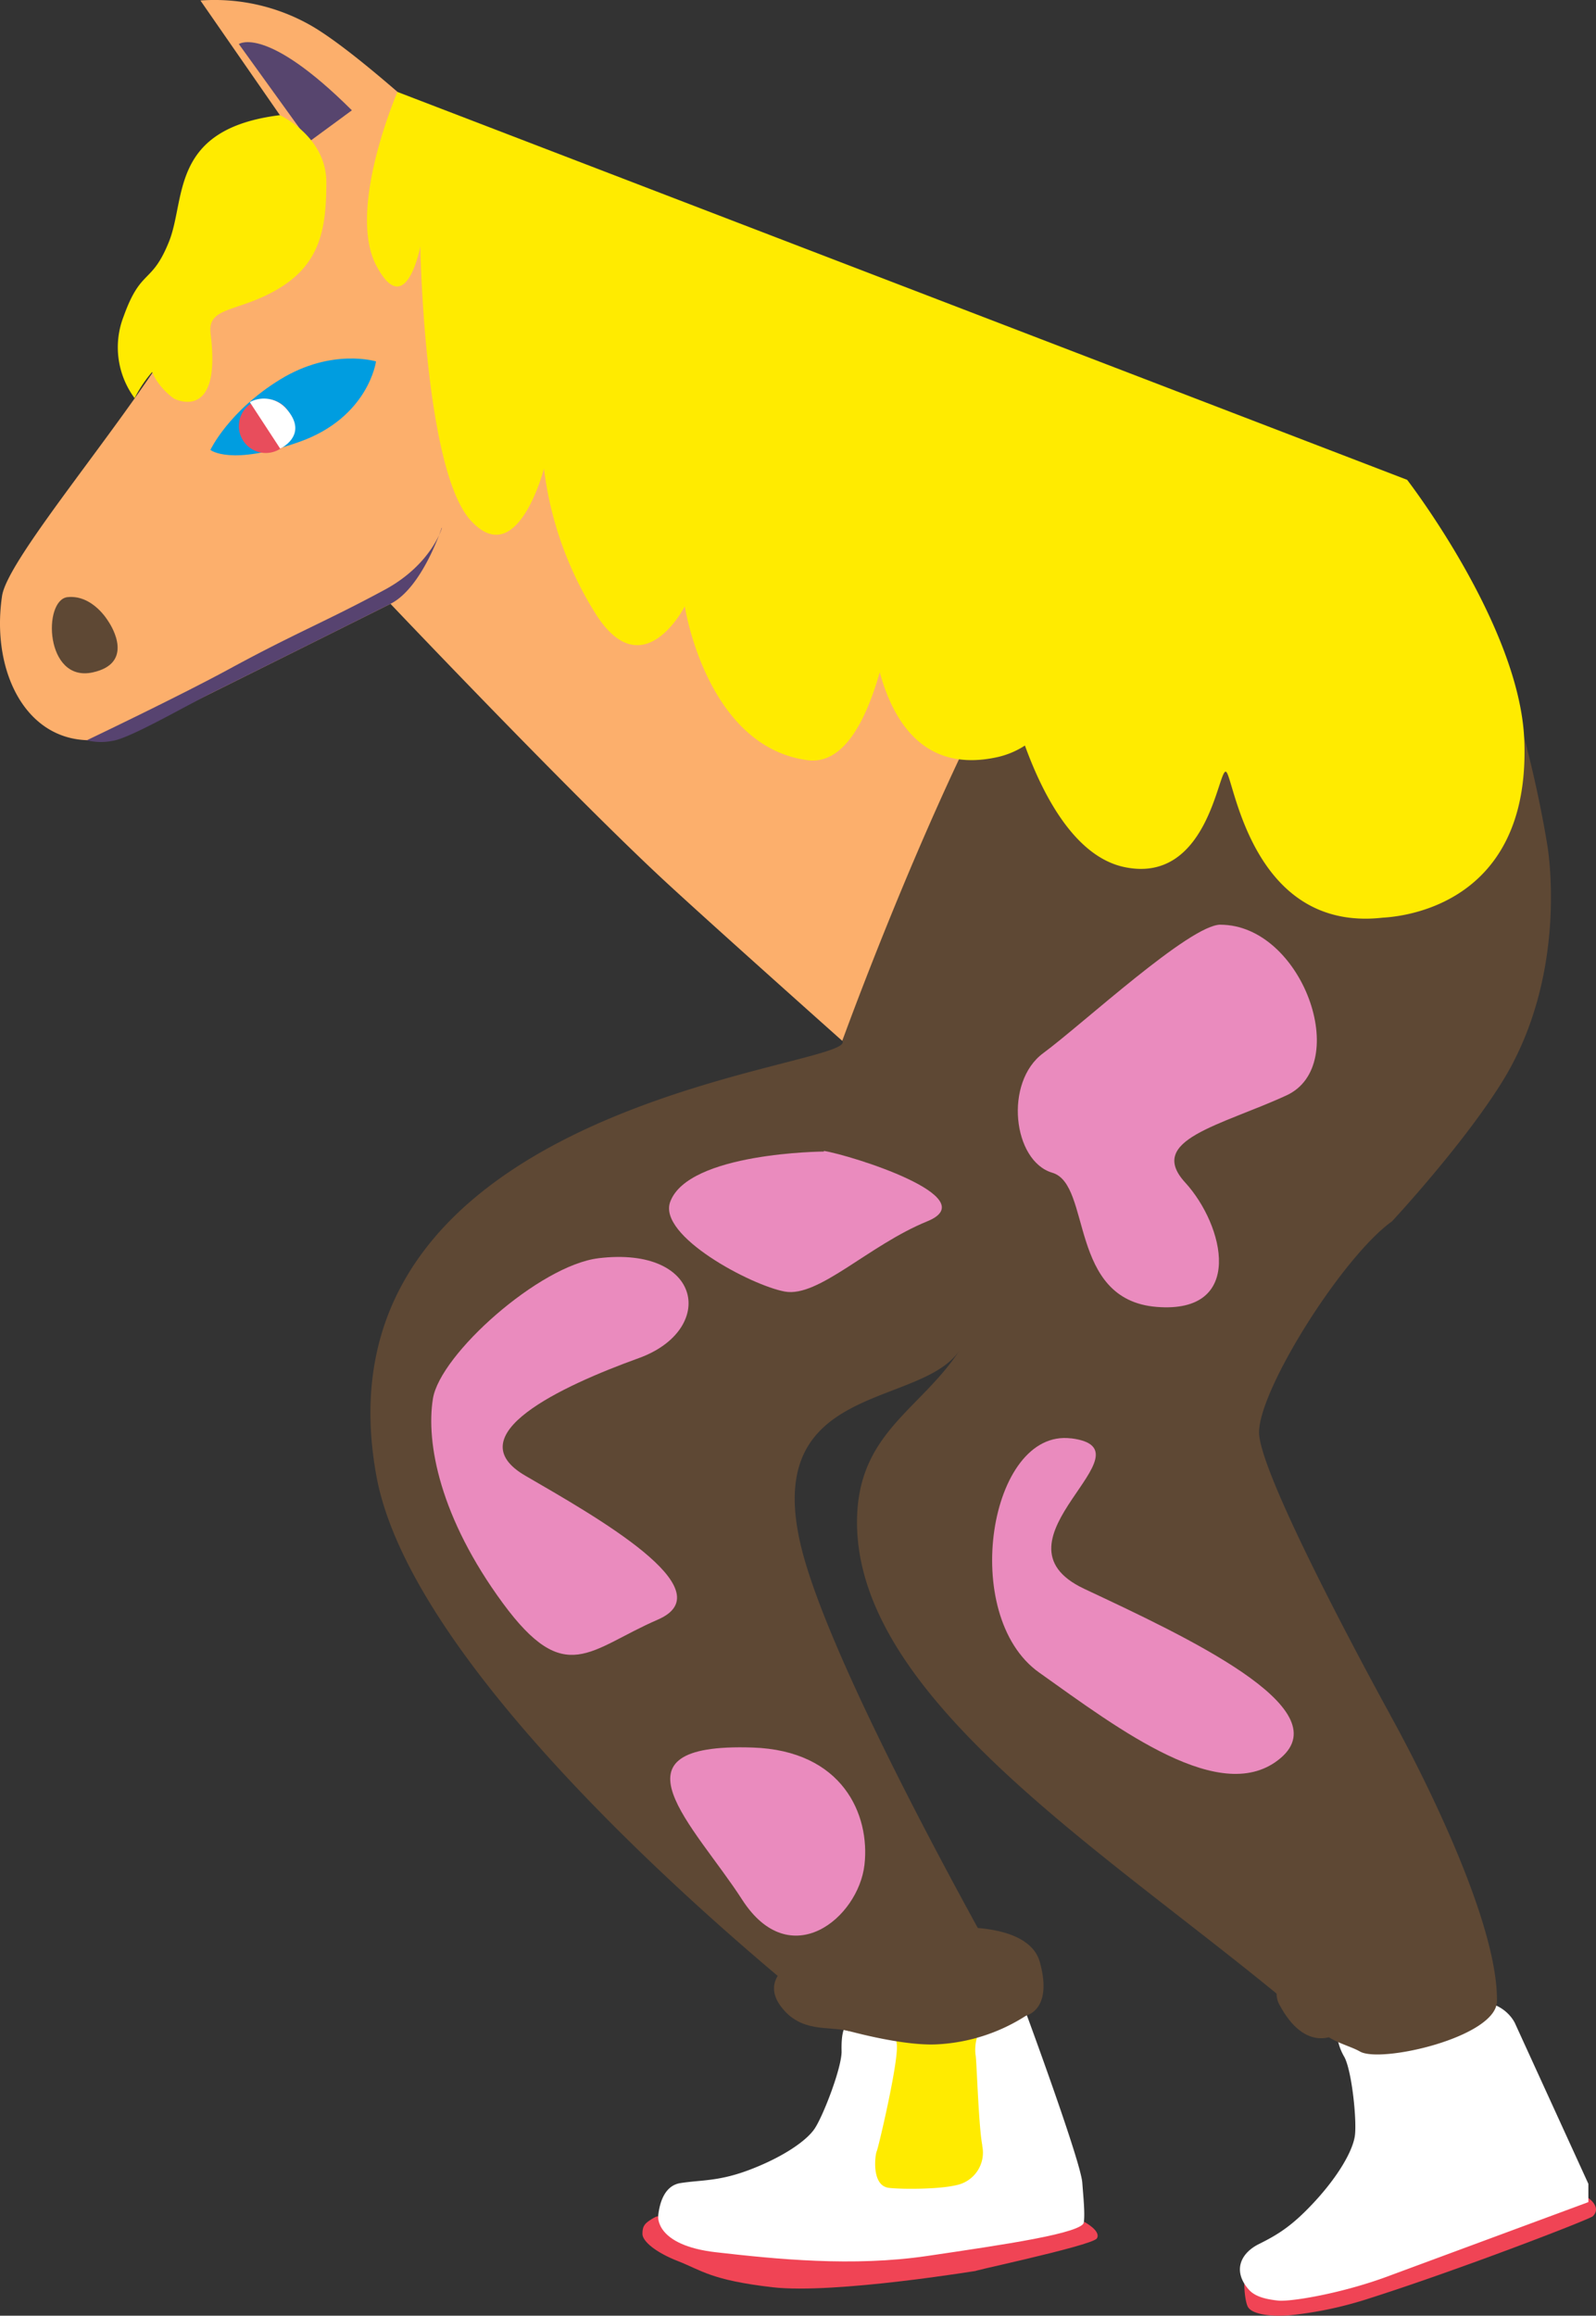
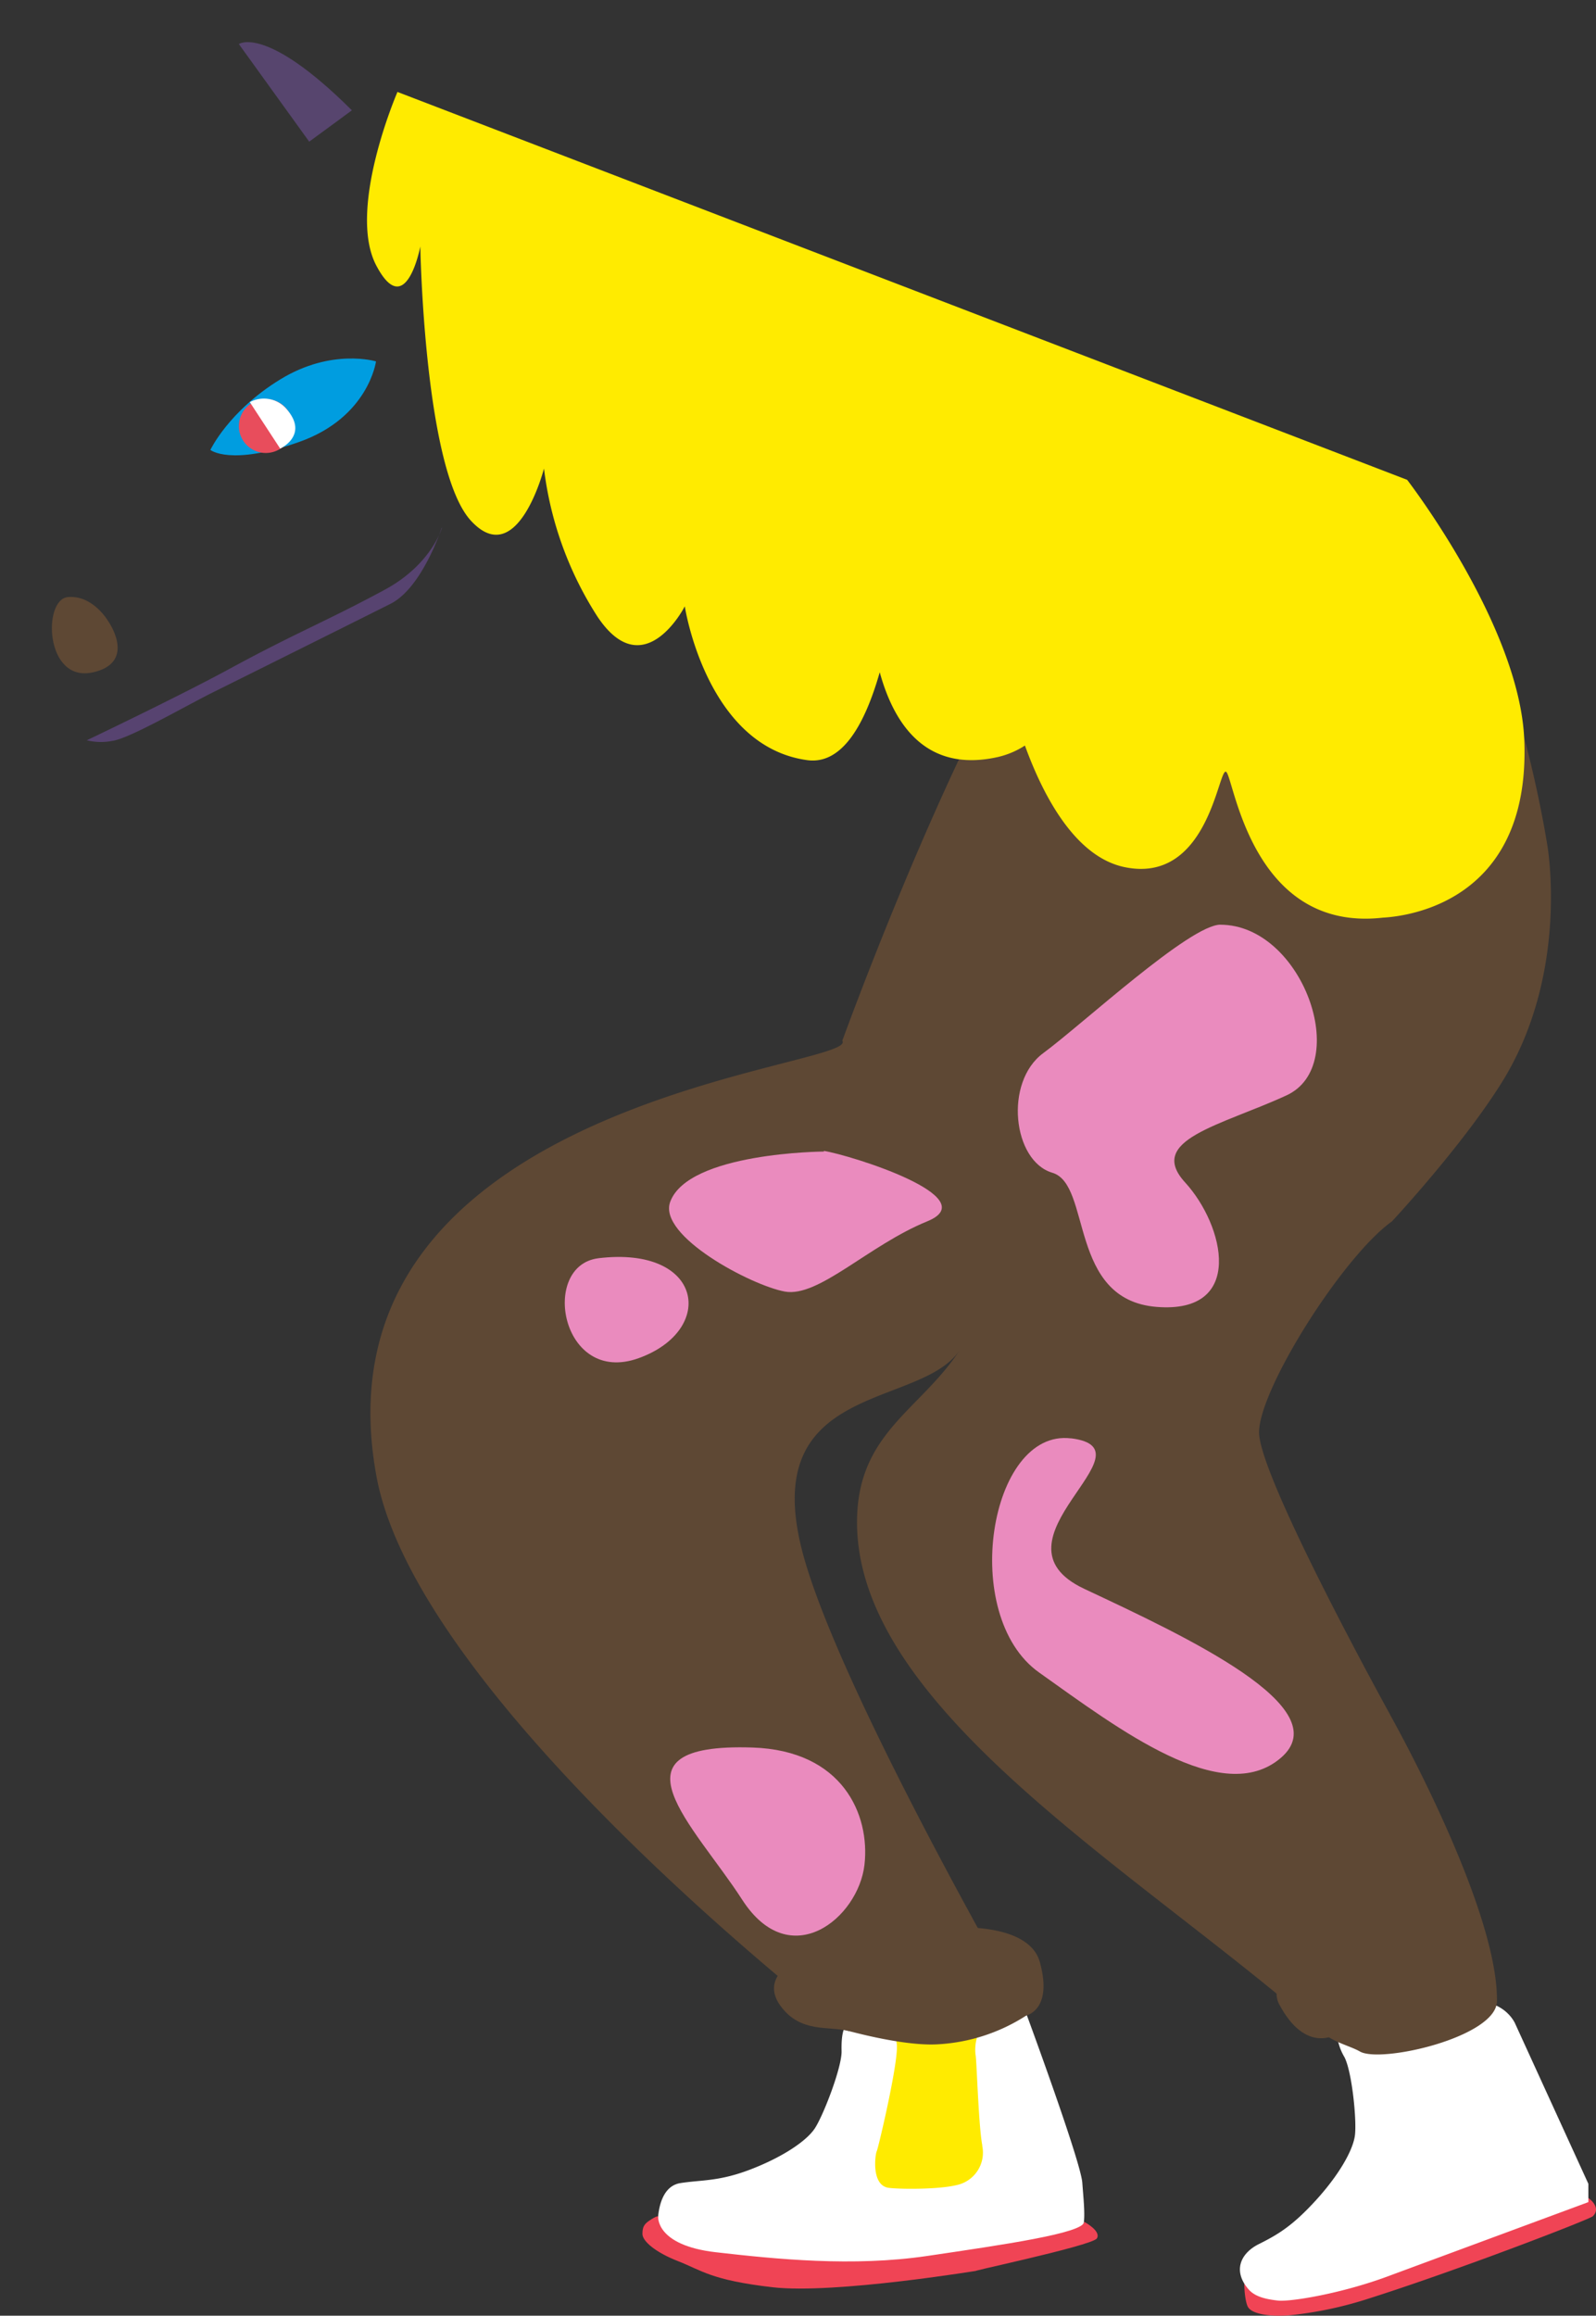
<svg xmlns="http://www.w3.org/2000/svg" width="349.34" height="506.76" viewBox="0 0 349.34 506.76">
  <rect x="0" y="0" width="349.34" height="506.76" fill="#333333" stroke="none" />
  <g id="Ebene_2" data-name="Ebene 2">
    <g id="Ebene_1-2" data-name="Ebene 1">
      <g id="Ebene_1-3" data-name="Ebene 1">
        <path d="M347.68,480.94c-8.45,1.41-45.27,15.43-58.42,20.2-12.46,4.53-14.76-1.3-14.76-1.3s0-7.6-1.79-3.08c-.64,1.64-.36,6.42.4,8s4.65,2.31,9.54,1.87a83.61,83.61,0,0,0,17-3.64c19.45-6.18,48.31-17.31,49-18,2-2-1-4-1-4" fill="#f04455" />
        <path d="M322.68,437.94c-7,0-7.24,4.29-14,7-5,2-16.07.11-16.07.11a12.32,12.32,0,0,0,1.66,5.11c1.66,3.15,2.73,13.86,2.3,17.15S293.05,476,288,481.53s-8.25,7.46-12.43,9.54-5.72,6-2.26,9.94c1.38,1.59,3.77,2.15,6.45,2.44s14.11-1.54,24.67-5.55l43.24-16v-4l-16-35s-2-5-9-5" fill="#fff" />
-         <path d="M238.22,100.57,107,38.39s-27.1-26.21-39.28-33A42.57,42.57,0,0,0,43.87.11L67.68,34.46s-16.58,17.41-28,37.18S1.68,122,.45,130.42c-3,20.14,9.17,39.21,31.22,28.48,7.73-3.76,53.8-26.76,53.8-26.76s39.4,41.52,59.79,60.44c10.34,9.58,39.11,35.21,39.11,35.21Z" fill="#fcaf6c" />
        <path d="M82.34,79.1s-9.69-3-21,3.93S46.05,98.46,46.05,98.46s4.38,3.6,19.5-1.77S82.3,79.1,82.3,79.1" fill="#009de0" />
        <path d="M52.28,93.22a5.9,5.9,0,1,0,5.91-5.89h0a5.89,5.89,0,0,0-5.9,5.88h0" fill="#e84d5c" />
        <path d="M77,24.16,67.68,31,52.28,9.64S58.18,5.38,77,24.12" fill="#57456e" />
        <path d="M61.34,98.19,54.68,88a6.52,6.52,0,0,1,8.15,1.64c4.81,5.66-1.52,8.54-1.52,8.54" fill="#fff" />
-         <path d="M61.25,25.2s10.18,4.65,10.18,14.69S70.13,57.55,61.25,63,45.32,66.9,46.09,73c2.51,19.71-8,14.23-8,14.23s-5-3.31-5.58-8.77,1.65-9.42,2.8-11.83,1.8,10.5-1.41,14.11a27.41,27.41,0,0,0-4.43,6.4,18.66,18.66,0,0,1-2.41-17.9c3.81-10.63,6.1-6.88,9.91-16.31s.1-24.75,24.33-27.73" fill="#ffeb00" />
        <path d="M96.68,115.51s-4.24,13.13-11.21,16.63-32.27,16.1-38.62,19.25-18.53,10.25-22.26,10.74A12.91,12.91,0,0,1,19,162s20.08-9.57,31.21-15.62c14.72-8,21.23-10.42,34-17.32,10.26-5.55,12.52-13.53,12.52-13.53" fill="#574370" />
        <path d="M215.85,445s-.16-1-4.77-.73-15.94,1.41-15.94,1.41-11.09,35.29-2.92,35.45,25.46,4.25,24.46-6.35-.81-29.78-.81-29.78" fill="#ffeb00" />
        <path d="M224.76,441s11.81,32,12.14,36.66,1,9.8-.57,10.77-15.13,2.83-19.67,3.48-32,5.91-43.7,4.93-23.55-4.69-25.82-6.15-3.23-3.88-3.15-4.85.32-7.37,4.93-8.1,8.42-.32,15.38-3,12.14-6.15,14-8.9,6-13.44,5.91-17,.49-4.69.49-4.69,5.09-1.22,7-1,4.29.4,4.61,4.37-4.08,22.62-4.41,23.26-1.28,7.53,2.67,8c2.35.3,10.71.38,14.75-.59A7.26,7.26,0,0,0,215,469.6c0-.06,0-.12,0-.18-.81-4.21-1.21-18.29-1.45-19.67s-.25-6.47,4-7.93a15.28,15.28,0,0,1,7.21-.89" fill="#fff" />
        <path d="M237.27,486.19s3.83,2,2.82,3.65-31.5,8-25.78,7c.68-.12-31.61,5.27-45.24,3.69-13.47-1.56-15.47-3.69-20.75-5.75-4.56-1.78-7.7-4.22-7.7-5.93s.48-2.27,2-3.22,1.45-.51,1.45-.51-.55,6.24,12.62,7.75,30,3.22,46.29.81,34.41-5,34.31-7.47" fill="#f04455" />
-         <path d="M184.29,227.64l-.26-.38.26.38" fill="#5e4733" />
        <path d="M184.36,227.76l-.07-.09.07.09" fill="#5e4733" />
        <path d="M304.3,375.27S275.41,323,275.59,313.34,294,274.9,304.68,267.28c0,0,15.26-16.36,24-30.34,15-24,10-52,10-52s-4-25.88-12-44c-11-25-22-37-22-37s-20.76,31.35-29.31,28.53-32-17-32-17c-22.71,11.94-59,112.28-59,112.28,4.13,6-117,12.51-102,95.14,8.92,49.48,102.31,121.26,102.31,121.26s12.46,3.6,20.3,3.23A39.65,39.65,0,0,0,224.74,441s-39.38-68-48.56-99.44c-11.58-39.66,25.31-32.9,33.94-46.19-8.63,13.29-22.66,18.22-22.53,38C187.85,374.47,250,410,289.66,444.94c2.3,2,6,2.84,8,4,4.56,2.65,29.9-3.15,30-11,.26-20.74-23.38-62.67-23.38-62.67" fill="#5e4834" />
        <path d="M308,105,87,20.12s-11.13,25.67-4.63,38S92,53.94,92,53.94s.85,48.89,11.07,60,16-11.41,16-11.41a77,77,0,0,0,11.66,32.34c10.21,15.39,19.16-2.18,19.16-2.18s4.68,30.66,26.82,33.66c7.5,1,12.51-7.51,15.85-19.24,3.19,11.6,10.27,22,25.78,18.57a18.48,18.48,0,0,0,6-2.53c3.86,10.65,10.85,24.31,21.78,26.6,18.31,3.83,20.52-21.55,22.22-20.87s5.27,35.13,34.22,31.95c1.27-.14,32.6-.83,31.08-38.85C332.68,136.93,308,105,308,105" fill="#ffeb00" />
-         <path d="M130.94,275.35c23-2.79,25.91,15.71,8.87,21.86s-40,16.91-24.82,25.73,44,25,29,31.49-20.22,15.05-33.94-3.62-16.85-35-15.29-44.73S118.11,276.9,131,275.35" fill="#ea8bbe" />
+         <path d="M130.94,275.35c23-2.79,25.91,15.71,8.87,21.86S118.11,276.9,131,275.35" fill="#ea8bbe" />
        <path d="M164.68,382.42c19.77.64,25.79,14.69,24.54,25.66-1.34,11.67-16.27,23.93-26.77,7.64s-30.55-34.37,2.23-33.3" fill="#ea8bbe" />
        <path d="M234.41,314.75c18.94,2.35-19.42,22.45,2.93,32.95s55.81,26.06,43,37S245,378.48,227.44,366s-10.89-53.45,7-51.23" fill="#ea8bbe" />
        <path d="M267.1,202.36c18,0,28.88,30.73,14.49,37.35s-30.74,9.72-22.18,19.06,13.23,28.78-6.22,27.23S239,259.19,230.34,256.64s-10.6-19.83-2-26.17,32.1-28.12,38.81-28.12" fill="#ea8bbe" />
        <path d="M180.34,251.86c5.84.92,35.46,10.18,22.62,15.41S179.18,284,171.78,282.64,143.93,270.44,146.7,263c4-10.83,33.64-11,33.64-11" fill="#ea8bbe" />
        <path d="M183,425s-18.86,4.83-12.13,14c4.35,5.91,10.37,4.34,14.78,5.43s37.93-3,39.15-3.41,5.33-2.48,2.81-11.63-20.36-7.52-20.36-7.52Z" fill="#5e4834" />
        <path d="M284.32,426.64s-6.85,7.18-4.35,11.92c5.88,11.15,12.64,6.54,12.64,6.54s-3.49-17.11-8.29-18.46" fill="#5e4834" />
        <path d="M23.68,135.93s-3.36-5.8-8.86-5.26-5,18.78,5.49,16.47c9.07-2,4.25-9.95,3.37-11.21" fill="#5e4834" />
      </g>
    </g>
  </g>
</svg>